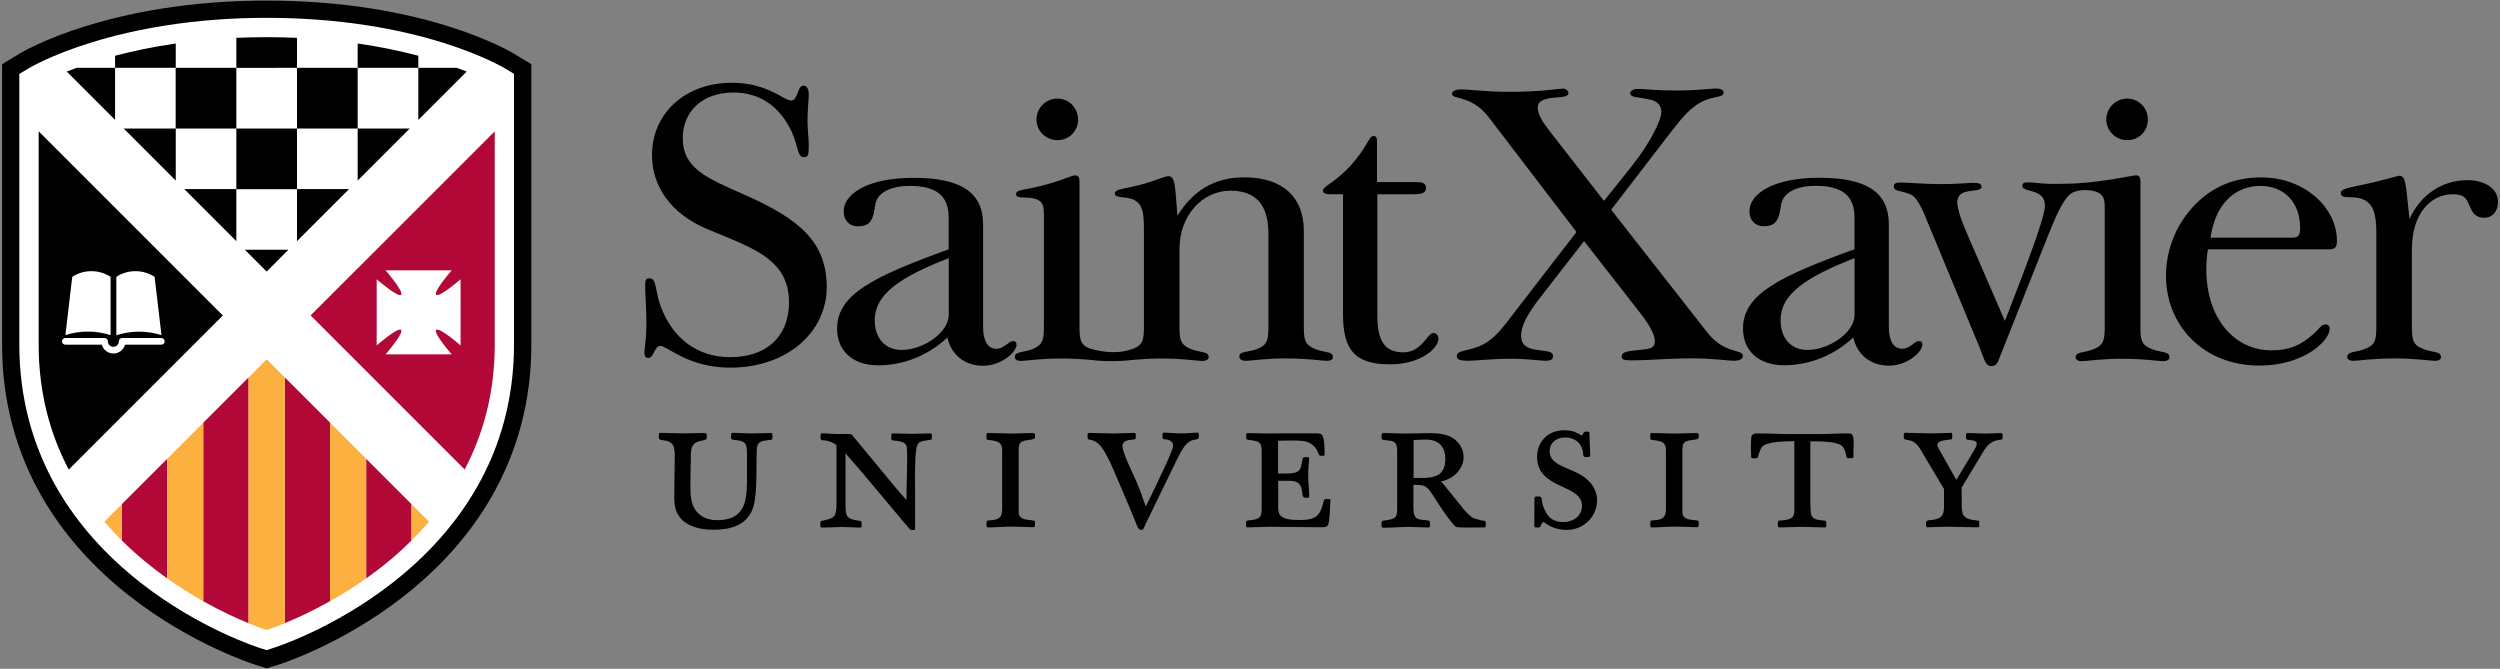
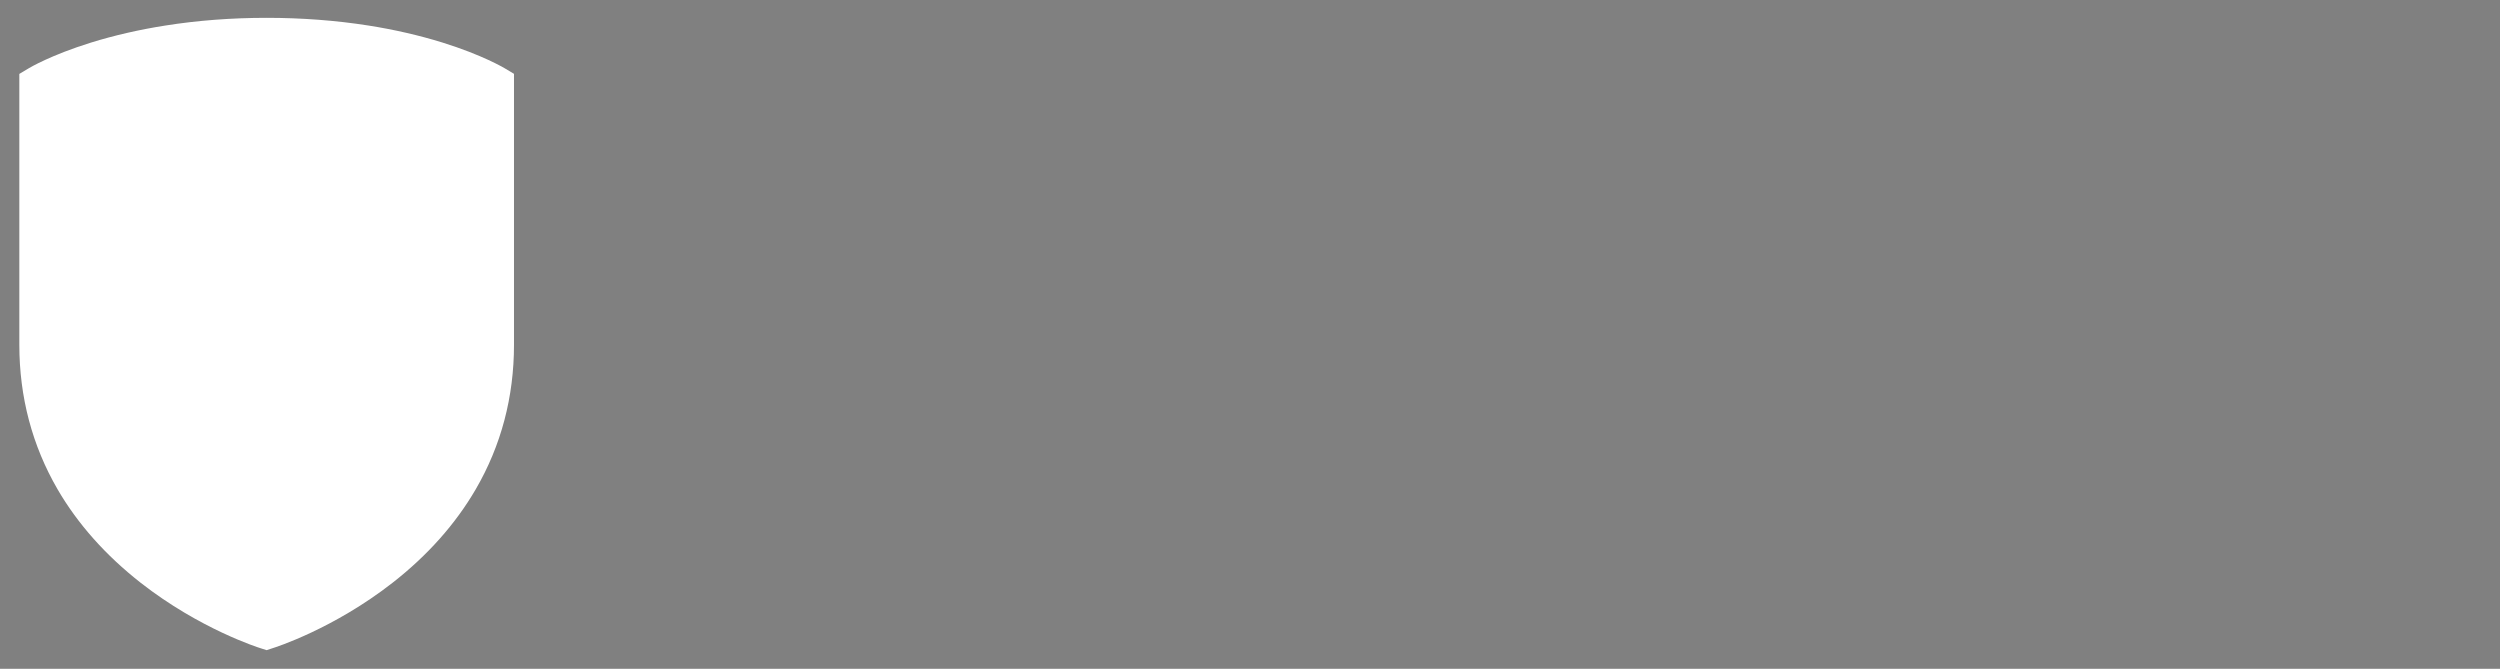
<svg xmlns="http://www.w3.org/2000/svg" version="1.1" x="0px" y="0px" width="300px" height="80.26px">
  <rect width="100%" height="100%" fill="#808080" stroke="none" />
-   <path d="M255.28,16.82c-1.4,0-2.52-1.12-2.52-2.47c0-1.41,1.12-2.52,2.52-2.52c1.35,0,2.47,1.11,2.47,2.52  C257.75,15.7,256.68,16.82,255.28,16.82 M126.9,16.82c1.41,0,2.47-1.11,2.47-2.47c0-1.41-1.11-2.52-2.47-2.52  c-1.41,0-2.52,1.12-2.52,2.52C124.38,15.71,125.5,16.82,126.9,16.82 M89.35,23.37c-4.51-1.99-7.42-3.15-7.42-6.79  c0-3.15,2.28-5.48,6.11-5.48c3.15,0,5.58,1.7,6.98,4.75c0.82,1.84,0.63,3.01,1.5,3.01c0.48,0,0.53-0.39,0.53-1.36  c0-0.97-0.15-1.99-0.15-2.96c0-1.5,0.15-2.57,0.15-3.2c0-0.73-0.29-1.07-0.63-1.07c-0.77,0-0.63,1.8-1.5,1.8  c-0.82,0-2.86-2.14-7.08-2.14c-5.58,0-9.6,3.64-9.6,8.68c0,3.88,2.38,7.08,6.6,8.87c3.83,1.6,6.84,2.62,8.58,4.8  c0.83,1.07,1.26,2.38,1.26,3.98c0,4.12-2.67,6.6-7.08,6.6c-3.83,0-6.89-2.18-8.34-6.16c-0.68-1.89-0.44-3.3-1.31-3.3  c-0.49,0-0.53,0.24-0.53,0.97c0,1.07,0.15,2.52,0.15,4.27c0,1.99-0.24,3.2-0.24,3.64c0,0.48,0.15,0.68,0.49,0.68  c0.63,0,0.73-1.46,1.41-1.46c0.83,0,3.35,2.62,8.39,2.62c6.74,0,11.59-4.17,11.59-9.7C99.19,28.95,95.8,26.23,89.35,23.37   M121.55,40.93c0.29,0,0.44,0.14,0.44,0.44c0,0.82-1.75,2.52-4.03,2.52c-2.18,0-3.83-1.31-4.27-3.39c-2.33,2.18-5.29,3.34-8.29,3.34  c-3.1,0-4.95-1.75-4.95-4.41c0-4.12,4.42-6.26,13.39-9.51v-3.83c0-2.57-1.45-3.78-4.65-3.78c-2.43,0-3.98,0.87-4.17,2.33  c-0.24,1.55-0.44,2.52-2.09,2.52c-1.02,0-1.69-0.73-1.69-1.79c0-2.13,2.91-4.03,8.39-4.03c5.67,0,8.34,1.75,8.34,5.58v12.32  c0,1.7,0.58,2.62,1.6,2.62C120.48,41.85,121.06,40.93,121.55,40.93 M113.84,30.98c-6.01,2.33-8.87,4.41-8.87,7.42  c0,2.23,1.26,3.59,3.25,3.59c2.52,0,5.63-2.04,5.63-4.22V30.98z M172.61,40.63c0-0.39-0.29-0.68-0.58-0.68  c-0.78,0-1.36,2.33-3.64,2.33c-2.23,0-3.11-1.41-3.11-4.37v-14.6h4.37c1.02,0,1.46-0.2,1.46-0.73c0-0.68-0.44-0.73-1.41-0.73h-4.46  v-4.85c0-0.49-0.09-0.68-0.44-0.68c-0.53,0-0.82,1.5-2.81,3.64c-1.8,1.94-3.25,2.42-3.25,2.91c0,0.29,0.29,0.44,0.92,0.44h1.5v14.35  c0,4.17,1.26,6.06,5.63,6.06C170.38,43.74,172.61,41.85,172.61,40.63 M209.15,42.72c0-0.87-2.18-0.19-4.22-2.76l-11.59-14.79  l7.08-9.21c1.41-1.79,2.48-3.25,4.32-3.98c1.11-0.44,2.09-0.29,2.09-0.87c0-0.29-0.34-0.49-0.92-0.49c-0.58,0-2.18,0.24-4.85,0.24  c-2.28,0-3.78-0.19-4.46-0.19c-0.63,0-0.97,0.24-0.97,0.49c0,0.58,0.83,0.44,2.33,0.78c0.92,0.19,1.4,0.68,1.4,1.55  c0,0.77-1.11,3.39-3.59,6.5l-3.29,4.12l-6.64-8.53c-0.77-1.02-1.31-1.84-1.31-2.72c0-0.73,0.78-1.07,2.23-1.16  c0.97-0.1,1.45-0.1,1.45-0.58c0-0.19-0.29-0.49-0.68-0.49c-0.44,0-2.57,0.39-6.4,0.39c-2.76,0-4.75-0.29-5.82-0.29  c-0.73,0-1.07,0.24-1.07,0.53c0,0.73,2.28,0.1,4.37,2.76l10.57,13.82L182,37.14c-1.55,1.99-2.62,3.69-4.61,4.46  c-1.55,0.58-2.57,0.44-2.57,1.16c0,0.39,0.44,0.53,1.31,0.53c1.07,0,2.77-0.24,5.14-0.24c2.13,0,3.54,0.24,4.17,0.24  c0.63,0,0.92-0.15,0.92-0.53c0-0.63-0.63-0.58-1.99-0.78c-1.26-0.2-1.84-0.63-1.84-1.75c0-1.07,0.72-2.52,2.28-4.51l5.28-6.79  l6.89,8.83c1.07,1.41,1.6,2.47,1.6,3.15c0,0.97-0.68,0.97-2.18,1.12c-1.21,0.1-1.8,0.24-1.8,0.77c0,0.39,0.39,0.44,1.21,0.44  c2.09,0,4.46-0.24,7.18-0.24c2.67,0,4.37,0.29,5.04,0.29C208.77,43.3,209.15,43.06,209.15,42.72 M230.69,41.36  c0,0.82-1.75,2.52-4.02,2.52c-2.18,0-3.83-1.31-4.27-3.39c-2.33,2.18-5.29,3.34-8.29,3.34c-3.1,0-4.95-1.75-4.95-4.41  c0-4.12,4.41-6.26,13.38-9.51v-3.83c0-2.57-1.46-3.78-4.65-3.78c-2.43,0-3.98,0.87-4.17,2.33c-0.24,1.55-0.44,2.52-2.09,2.52  c-1.02,0-1.7-0.73-1.7-1.79c0-2.13,2.91-4.03,8.39-4.03c5.67,0,8.34,1.75,8.34,5.58v12.32c0,1.7,0.58,2.62,1.6,2.62  c0.92,0,1.5-0.92,1.99-0.92C230.54,40.93,230.69,41.07,230.69,41.36 M222.54,30.98c-6.01,2.33-8.87,4.41-8.87,7.42  c0,2.23,1.26,3.59,3.25,3.59c2.52,0,5.63-2.04,5.63-4.22V30.98z M258.02,41.8c-1.12-0.48-1.17-1.16-1.17-2.76V21.77  c0-0.48-0.15-0.73-0.53-0.73c-0.44,0-3.6,0.76-7.25,0.97c-0.02,0-0.04,0.01-0.06,0.01h-0.05c-0.7,0.01-1.43,0.05-2.7,0.05  c-1.21,0-2.18-0.19-2.86-0.19c-0.53,0-0.72,0.1-0.72,0.44c0,0.82,2.71,0.24,2.71,2.33c0,1.31-1.69,5.87-4.8,13.87l-4.56-10.52  c-0.83-1.89-1.16-3.15-1.16-3.73c0-0.68,0.39-1.12,1.07-1.26c1.02-0.24,1.84-0.09,1.84-0.63c0-0.34-0.34-0.44-1.02-0.44  c-0.58,0-1.84,0.15-3.78,0.15c-2.38,0-3.98-0.19-4.9-0.19c-0.53,0-0.82,0.1-0.82,0.44c0,0.68,0.73,0.44,2.08,1.02  c0.44,0.19,0.97,0.97,1.51,2.18l6.74,16.25c0.58,1.41,0.63,2.13,1.41,2.13c0.39,0,0.63-0.19,0.82-0.68l6.01-15.13  c1.02-2.52,1.75-4.07,2.52-4.75c0.04-0.03,0.08-0.06,0.12-0.09c0.06-0.05,0.12-0.09,0.19-0.13c0.04-0.02,0.08-0.04,0.12-0.06  c0.88-0.42,2.29-0.29,2.87-0.03c0.76,0.33,0.92,0.77,0.92,1.94v14.08c0,1.65-0.1,2.28-1.16,2.76c-1.26,0.58-2.33,0.29-2.33,1.07  c0,0.24,0.24,0.44,0.73,0.44c0.58,0,2.23-0.29,4.9-0.29c2.66,0,4.26,0.29,4.85,0.29c0.49,0,0.78-0.19,0.78-0.44  C260.35,42.09,259.28,42.38,258.02,41.8 M271.36,21.29c5.29,0,9.07,3.73,9.07,7.56c0,1.02-0.3,1.07-1.27,1.07h-14.21  c-0.14,0.87-0.19,1.7-0.19,2.42c0,5.77,3.29,9.7,7.81,9.7c2.04,0,3.49-0.54,5.14-2.04c0.58-0.53,0.83-1.07,1.36-1.07  c0.29,0,0.49,0.19,0.49,0.53c0,1.41-3.06,4.41-8.44,4.41c-6.64,0-11.2-4.75-11.2-10.77c0-3.05,1.16-6.01,3.2-8.24  C265.35,22.45,268.02,21.29,271.36,21.29 M275.14,28.51c0.63,0,0.88-0.29,0.88-1.11c0-3.15-1.94-5.09-4.75-5.09  c-3.15,0-5.43,2.23-6.01,6.21H275.14 M296.07,21.62c-2.96,0-5.58,1.7-6.93,4.66c-0.44-3.69-0.34-5.19-1.21-5.19  c-0.24,0-1.89,0.58-5.29,1.26c-1.16,0.24-1.75,0.44-1.75,0.78c0,0.87,1.31,0.29,2.52,0.73c1.31,0.48,1.75,1.65,1.75,4.02v11.15  c0,1.6-0.05,2.28-1.16,2.76c-1.26,0.58-2.33,0.29-2.33,1.07c0,0.24,0.24,0.44,0.73,0.44c0.58,0,2.23-0.29,4.9-0.29  c2.66,0,4.31,0.29,4.9,0.29c0.48,0,0.72-0.19,0.72-0.44c0-0.78-1.07-0.49-2.33-1.07c-1.12-0.48-1.16-1.16-1.16-2.76v-9.17  c0-4.12,2.18-6.55,4.9-6.55c1.65,0,1.7,0.73,2.18,1.75c0.34,0.73,0.82,1.07,1.6,1.07c0.97,0,1.65-0.73,1.65-1.94  C299.75,22.74,298.34,21.62,296.07,21.62 M159.95,42.87c0-0.78-1.07-0.49-2.33-1.07c-1.11-0.53-1.16-1.16-1.16-2.77v-11.3  c0-4.12-2.57-6.45-7.17-6.45c-3.49,0-6.11,1.55-8,4.61c-0.29-3.4-0.19-4.75-1.11-4.75c-0.48,0-1.94,0.78-4.51,1.31  c-1.16,0.24-1.89,0.34-1.89,0.77c0,0.63,1.41,0.29,2.33,0.78c0.97,0.53,1.16,1.5,1.16,3.39v11.64c0,1.6-0.05,2.28-1.16,2.77  c-1.97,0.75-3.8,0.46-5.41,0c-1.11-0.48-1.16-1.16-1.16-2.77V21.77c0-0.48-0.14-0.73-0.53-0.73c-0.44,0-2.09,0.87-5.09,1.5  c-1.31,0.29-1.99,0.24-1.99,0.78c0,0.63,1.36,0.19,2.42,0.58c0.78,0.29,0.92,0.78,0.92,1.94v13.19c0,1.65-0.1,2.28-1.16,2.77  c-1.26,0.58-2.33,0.29-2.33,1.07c0,0.24,0.24,0.44,0.73,0.44c0.58,0,2.23-0.29,4.9-0.29c2.67,0,4.27,0.29,4.85,0.29  c0.6,0.04,1.54,0.02,2.25,0c0.63,0,2.28-0.29,4.9-0.29c2.62,0,4.22,0.29,4.85,0.29c0.48,0,0.78-0.19,0.78-0.44  c0-0.78-1.07-0.49-2.33-1.07c-1.12-0.53-1.17-1.16-1.17-2.77v-9.17c0-4.07,2.81-6.98,6.11-6.98c3.05,0,4.56,1.7,4.56,5.14v11.01  c0,1.6-0.05,2.28-1.16,2.77c-1.21,0.53-2.33,0.29-2.33,0.97c0,0.34,0.29,0.53,0.78,0.53c0.63,0,2.23-0.29,4.85-0.29  c2.62,0,4.27,0.29,4.9,0.29C159.71,43.3,159.95,43.11,159.95,42.87 M92.57,51.96c-0.84,0-1.71,0.05-2.55,0.05  c-0.69,0-1.38-0.07-2.08-0.07c-0.2,0-0.2,0.1-0.2,0.27c0,0.3-0.1,0.52,0.27,0.57c1.14,0.12,1.63,0.17,1.63,1.51v3.41  c0,2.72-0.45,4.72-3.58,4.72c-0.77,0-1.53-0.2-2.12-0.69c-1.14-0.94-1.09-2.4-1.09-3.73c0-1.01,0.03-2.03,0.05-3.04  c0-0.5-0.02-1.21,0.32-1.61c0.54-0.64,1.58-0.37,1.58-0.77c0-0.3,0.12-0.62-0.27-0.62c-0.84,0-1.71,0.05-2.55,0.05  c-0.91,0-1.83-0.07-2.74-0.07c-0.15,0-0.17,0.07-0.17,0.22c0,0.24-0.1,0.57,0.22,0.62c0.08,0.03,0.15,0.03,0.22,0.03  c1.43,0.17,1.46,0.84,1.46,2.13c0,1.26-0.05,2.55-0.05,3.81c0,0.74-0.05,1.61,0.15,2.32c0.57,1.98,2.74,2.5,4.55,2.5  c2.03,0,4.03-0.52,4.75-2.65c0.49-1.48,0.39-4.52,0.42-6.13c0-0.35,0-1.09,0.12-1.39c0.27-0.59,1.06-0.52,1.58-0.62  c0.15-0.03,0.2-0.05,0.2-0.22C92.69,52.43,92.74,51.96,92.57,51.96 M111.61,52.01c-0.74,0-1.48,0.05-2.23,0.05  c-0.79,0-1.58-0.05-2.37-0.05c-0.03,0-0.05,0.15-0.05,0.2v0.4c0,0.22,0.07,0.22,0.27,0.25c0.45,0.05,1.31,0.1,1.53,0.59  c0.1,0.22,0.1,1.19,0.1,1.46c0,1.68-0.08,3.39-0.08,5.09c-0.39-0.45-0.79-0.86-1.16-1.31l-5.07-6.13c-0.32-0.39-0.32-0.49-0.86-0.49  c-0.72,0-1.43,0.03-2.15-0.03c-0.29-0.02-0.59-0.05-0.86-0.05c-0.12,0-0.2,0.1-0.2,0.22c0,0.2-0.08,0.54,0.15,0.62  c0.67,0,1.24,0.2,1.75,0.59v6.9c0,0.39,0,1.01-0.15,1.38c-0.32,0.82-1.78,0.62-1.78,0.97c0,0.2-0.1,0.64,0.17,0.64  c0.82,0,1.63-0.07,2.45-0.07c0.72,0,1.41,0.07,2.1,0.07c0.2,0,0.22-0.05,0.22-0.22c0-0.35,0.1-0.55-0.3-0.6  c-1.43-0.2-1.63-0.44-1.63-1.88v-6.21c0.67,0.77,1.34,1.53,2,2.3c1.68,2.01,3.36,4.01,5.04,6.01c0.2,0.25,0.42,0.47,0.62,0.72  c0.1,0.13,0.15,0.17,0.32,0.17c0.2,0,0.37,0.05,0.37-0.2v-4.87c0-1.31-0.05-3.41,0.15-4.7c0.03-0.2,0.1-0.42,0.22-0.57  c0-0.32,1.24-0.45,1.43-0.47c0.15-0.03,0.22-0.05,0.22-0.2c0-0.03-0.03-0.05-0.03-0.08C111.81,52.31,111.93,52.01,111.61,52.01   M123.89,51.96c-0.79,0-1.58,0.07-2.37,0.07c-0.96,0-1.93-0.07-2.89-0.07c-0.17,0-0.25,0.03-0.25,0.22v0.32  c0,0.25,0.02,0.27,0.27,0.3c0.3,0.02,0.59,0.07,0.89,0.15c0.79,0.22,0.72,0.86,0.72,1.55v5.93c0,0.37,0.02,0.79-0.05,1.16  c-0.15,0.77-0.87,0.81-1.53,0.86c-0.25,0.02-0.29,0-0.29,0.3c0,0.2-0.08,0.54,0.2,0.54c0.89,0,1.8-0.1,2.69-0.1  c0.89,0,1.8,0.07,2.7,0.07c0.15,0,0.22-0.07,0.22-0.22v-0.3c0-0.27-0.05-0.27-0.3-0.3c-0.69-0.07-1.66-0.07-1.66-0.99v-0.94v-6.38  c0-0.3,0-0.77,0.2-0.99c0.4-0.47,1.76-0.25,1.76-0.65C124.19,52.21,124.29,51.96,123.89,51.96 M143.73,51.92  c-0.57,0-1.14,0.08-1.73,0.08h-0.49c-0.59,0-1.19-0.08-1.78-0.08c-0.19,0-0.22,0.05-0.22,0.25c0,0.64-0.08,0.42,0.37,0.57  c0.44,0,0.89,0.25,0.89,0.74c0,0.54-1.31,3.21-1.38,3.36c-0.62,1.31-1.24,2.65-1.9,3.93c-0.22-0.64-0.45-1.29-0.69-1.93  c-0.25-0.62-0.49-1.21-0.77-1.81c-0.15-0.34-1.34-2.77-1.34-3.48c0-0.77,0.84-0.74,1.38-0.81c0.17-0.02,0.22-0.1,0.22-0.27  c0-0.3,0.1-0.52-0.27-0.52c-0.79,0-1.58,0.07-2.37,0.07c-0.97,0-1.93-0.07-2.89-0.07c-0.22,0-0.25,0.02-0.25,0.25  c0,0.12-0.03,0.42,0.07,0.49c0.13,0.17,0.89-0.05,1.66,1.04c0.79,1.14,1.41,2.72,1.95,3.98l1.19,2.79c0.17,0.42,0.37,0.86,0.54,1.28  c0.17,0.4,0.32,0.79,0.47,1.19c0.12,0.3,0.22,0.62,0.62,0.62c0.22,0,0.35-0.45,0.42-0.62c1.09-2.3,2.23-4.57,3.34-6.87  c0.37-0.74,1.01-2.2,1.56-2.77c0.62-0.67,1.26-0.54,1.43-0.67c0.07-0.05,0.1-0.15,0.1-0.25C143.86,52.29,143.91,51.92,143.73,51.92   M159.47,59.88c-0.15,0-0.47-0.05-0.57,0.1c-0.05,0.07-0.05,0.15-0.07,0.22c-0.42,1.76-0.99,2.2-2.82,2.2c-0.67,0-1.81,0-2.33-0.5  c-0.33-0.29-0.3-0.99-0.3-1.38V57.7h1.41c2.1,0,1.06,2.03,1.83,2.03c0.17,0,0.49,0.08,0.49-0.17v-0.02c0-0.77-0.13-1.53-0.13-2.3  c0-0.64,0.03-1.28,0.1-1.93c0-0.07,0.02-0.15,0.02-0.22c0-0.15-0.02-0.23-0.2-0.23h-0.32c-0.2,0-0.22,0.03-0.27,0.23  c-0.1,0.39-0.12,0.89-0.32,1.23c-0.35,0.57-1.41,0.5-1.98,0.5h-0.64v-3.93c0.52,0,1.06-0.03,1.58-0.03c0.74,0,1.78-0.03,2.4,0.42  c0.57,0.39,0.67,0.71,0.94,1.31c0.07,0.15,0.39,0.1,0.54,0.1c0.15,0,0.12-0.15,0.12-0.25c0-0.59,0-1.31-0.15-1.9  c-0.1-0.39-0.3-0.54-0.72-0.54h-3.61c-0.82,0-1.63,0.02-2.45,0.02c-0.74,0-1.51-0.05-2.25-0.05c-0.2,0-0.22,0.03-0.22,0.22  c0,0.34-0.12,0.52,0.27,0.59c0.94,0.15,1.58,0.08,1.58,1.26v6.97c0,1.06-0.2,1.26-1.29,1.41c-0.3,0.05-0.59-0.05-0.59,0.32v0.39  c0,0.15,0.12,0.15,0.24,0.15c0.89,0,1.78-0.07,2.67-0.07c1.66,0,3.34,0.05,4.99,0.05h1.36c0.22,0,0.47-0.05,0.59-0.27  c0.17-0.32,0.27-2.42,0.27-2.87C159.7,59.97,159.67,59.88,159.47,59.88 M177.84,62.47c0.57,0,0.44,0.2,0.44,0.69  c0,0.17-0.27,0.13-0.39,0.13c-0.62,0-2.89,0.05-3.14-0.05c-0.57-0.25-2.77-3.76-2.99-4.1c-0.62-0.94-1.06-0.96-2.15-0.96v2.62  c0,0.42,0,0.99,0.3,1.31c0.32,0.32,1.04,0.27,1.43,0.35c0.2,0.03,0.25,0.05,0.25,0.25v0.34c0,0.22-0.05,0.25-0.27,0.25  c-0.74,0-1.48-0.07-2.22-0.07c-1.04,0-2.05,0.1-3.09,0.1c-0.32,0-0.22-0.37-0.22-0.59c0-0.24,0.07-0.24,0.29-0.27  c0.42-0.07,1.04-0.1,1.36-0.42c0.22-0.22,0.22-0.77,0.22-1.06v-6.9c0-1.26-0.55-1.16-1.61-1.29c-0.37-0.05-0.25-0.37-0.25-0.64  c0-0.15,0.08-0.2,0.22-0.2c0.77,0,1.53,0.07,2.32,0.07c1.09,0,2.18-0.05,3.27-0.05c1.26,0,2.54,0.15,3.41,1.19  c0.39,0.47,0.61,1.09,0.61,1.7c0,1.46-1.31,2.65-2.69,2.89c0.69,0.84,1.38,1.7,2.08,2.57c0.44,0.54,0.86,1.14,1.41,1.58  c0.17,0.15,0.32,0.25,0.54,0.32C177.25,62.32,177.57,62.37,177.84,62.47 M170.5,57.36c1.66,0,2.94-0.27,2.94-2.28  c0-1.53-0.84-2.33-2.35-2.33c-0.49,0-0.96,0.03-1.46,0.05v4.55H170.5 M185.96,54.14c0-1.06,0.87-1.65,1.86-1.65  c1.06,0,1.9,0.59,2.12,1.65c0.03,0.17,0,0.69,0.25,0.69c0.25,0,0.67,0.12,0.64-0.25c-0.05-0.86-0.07-1.73-0.1-2.59  c0-0.2-0.08-0.2-0.25-0.2c-0.15,0-0.35-0.02-0.44,0.13c-0.05,0.08-0.1,0.32-0.25,0.32c-0.05,0-0.64-0.34-0.76-0.39  c-0.4-0.17-0.92-0.22-1.34-0.22c-1.85,0-3.24,1.29-3.24,3.19c0,3.96,5.39,3.21,5.39,5.88c0,1.26-1.11,1.95-2.27,1.95  c-0.57,0-1.16-0.17-1.58-0.54c-0.44-0.4-0.84-1.26-0.94-1.88c-0.03-0.2-0.03-0.64-0.27-0.64c-0.27,0-0.65-0.13-0.65,0.25  c0,1.04,0,2.1-0.02,3.14c0,0.15,0,0.32,0.2,0.32s0.42,0.05,0.54-0.13c0.1-0.15,0.17-0.52,0.37-0.52c0.1,0,0.27,0.18,0.35,0.22  c0.69,0.49,1.58,0.72,2.42,0.72c2.03,0,3.66-1.56,3.66-3.61c0-0.47-0.13-0.89-0.32-1.31C189.96,55.9,185.96,56.47,185.96,54.14   M203.54,51.96c-0.79,0-1.59,0.07-2.38,0.07c-0.97,0-1.93-0.07-2.89-0.07c-0.17,0-0.24,0.03-0.24,0.22v0.32  c0,0.25,0.02,0.27,0.27,0.3c0.29,0.02,0.59,0.07,0.89,0.15c0.79,0.22,0.72,0.86,0.72,1.55v5.93c0,0.37,0.03,0.79-0.05,1.16  c-0.15,0.77-0.87,0.81-1.53,0.86c-0.25,0.02-0.29,0-0.29,0.3c0,0.2-0.08,0.54,0.19,0.54c0.89,0,1.8-0.1,2.7-0.1  c0.89,0,1.8,0.07,2.69,0.07c0.15,0,0.22-0.07,0.22-0.22v-0.3c0-0.27-0.05-0.27-0.29-0.3c-0.69-0.07-1.66-0.07-1.66-0.99v-0.94v-6.38  c0-0.3,0-0.77,0.2-0.99c0.4-0.47,1.76-0.25,1.76-0.65C203.83,52.21,203.93,51.96,203.54,51.96 M222.38,52.43  c-0.07-0.37-0.27-0.42-0.62-0.42c-1.24,0-2.5,0.08-3.73,0.08h-2.97c-1.41,0-2.82-0.08-4.23-0.08c-0.25,0-0.49,0.05-0.62,0.27  c-0.1,0.17-0.1,1.31-0.1,1.53c0,0.32,0.03,0.64,0.03,0.96c0,0.17,0.02,0.22,0.22,0.22c0.12,0,0.44,0.02,0.54-0.05  c0.05-0.05,0.27-1.04,0.59-1.36c0.64-0.64,2.97-0.62,3.83-0.64v7.56c0,0.39,0.02,0.84-0.05,1.21c-0.13,0.64-0.96,0.69-1.48,0.74  c-0.3,0.02-0.45-0.03-0.45,0.32c0,0.22-0.07,0.52,0.22,0.52c0.89,0,1.78-0.07,2.67-0.07c0.89,0,1.78,0.07,2.67,0.07  c0.17,0,0.25,0,0.25-0.2v-0.35c0-0.22-0.05-0.25-0.25-0.27c-0.52-0.07-1.26-0.05-1.51-0.59c-0.15-0.32-0.15-1.46-0.15-1.83v-7.09  c0.89,0,3.07-0.03,3.76,0.52c0.35,0.27,0.47,0.86,0.57,1.26c0.05,0.2,0.05,0.24,0.27,0.24c0.67,0,0.57,0.08,0.57-0.62  C222.43,53.87,222.48,52.9,222.38,52.43 M240.17,51.96c-0.69,0.03-1.36,0.07-2.05,0.07c-0.66,0-1.33-0.07-2-0.07  c-0.15,0-0.2,0.05-0.2,0.2c0,0.12-0.03,0.45,0.05,0.54c0.17,0.2,1.24-0.05,1.24,0.59c0,0.25-0.25,0.62-0.37,0.84l-2.08,3.46  l-2.1-3.73c-0.07-0.15-0.17-0.32-0.17-0.49c0-0.67,1.58-0.52,1.73-0.7c0.05-0.05,0.05-0.17,0.05-0.25c0-0.12,0.05-0.49-0.15-0.49  c-0.07,0-0.14,0.02-0.22,0.02c-0.89,0.05-1.78,0.05-2.67,0.05c-0.84,0-1.71-0.07-2.55-0.07c-0.18,0-0.22,0.05-0.22,0.22  c0,0.12-0.05,0.47,0.07,0.54c0.13,0.1,0.62,0.12,0.82,0.2c0.77,0.3,1.11,1.06,1.51,1.73l2.42,4.05v1.71c0,1.16,0.03,1.78-1.31,2  c-0.27,0.05-0.84-0.02-0.84,0.32c0,0.13-0.08,0.57,0.15,0.57c0.74,0,1.51-0.07,2.28-0.07c1.18,0,2.39,0.07,3.61,0.07h0.12  c0.2,0,0.22-0.05,0.22-0.22c0-0.1,0.02-0.47-0.05-0.55c-0.12-0.12-1.46,0.03-1.88-0.74c-0.15-0.29-0.17-0.76-0.17-1.09l-0.02-2.15  l2.5-4.15c0.37-0.62,0.67-1.11,1.36-1.41c0.27-0.13,0.55-0.15,0.84-0.2c0.2-0.03,0.22-0.05,0.22-0.25v-0.42  C240.29,52.06,240.24,51.96,240.17,51.96 M62.75,7.1l-1.12-0.68c-0.11-0.07-2.86-1.72-7.94-3.3c-2.87-0.89-5.96-1.6-9.18-2.11  C40.52,0.39,36.31,0.07,32,0.07c-4.31,0-8.52,0.32-12.51,0.95c-3.22,0.51-6.31,1.22-9.19,2.11C5.23,4.7,2.48,6.35,2.36,6.42  L1.25,7.1l-1,0.61v1.17v1.31v31.19c0,6.65,1.64,12.83,4.87,18.39c2.55,4.39,6.09,8.37,10.5,11.81c7.38,5.76,14.76,8.11,15.08,8.21  l0.69,0.22L32,80.2l0.62-0.19l0.69-0.21c0.31-0.1,7.72-2.45,15.08-8.21c4.42-3.45,7.95-7.42,10.5-11.81  c3.23-5.56,4.87-11.75,4.87-18.39V10.18V8.87V7.7L62.75,7.1z" />
  <path fill="#FFFFFF" d="M32,2.14c4.2,0,8.3,0.31,12.19,0.92c3.12,0.49,6.11,1.18,8.89,2.04c4.82,1.5,7.37,3.03,7.48,3.09l1.12,0.67  v1.31v31.19c0,6.28-1.54,12.11-4.59,17.35c-2.42,4.16-5.78,7.94-9.98,11.22c-7.09,5.54-14.12,7.77-14.42,7.86L32,78.02l-0.69-0.22  c-0.3-0.09-7.33-2.32-14.42-7.86c-4.2-3.29-7.56-7.06-9.98-11.22c-3.04-5.24-4.59-11.07-4.59-17.35V10.18V8.87L3.44,8.2  c0.11-0.07,2.66-1.59,7.48-3.09c2.78-0.86,5.77-1.55,8.89-2.04C23.7,2.45,27.8,2.14,32,2.14" />
-   <path fill="#B20838" d="M39.61,50.72v21.42c-2.17,1.22-4.07,2.08-5.44,2.64v-29.5L39.61,50.72z M14.62,60.5v4.36  c1.77,1.75,3.63,3.26,5.44,4.55V55.06L14.62,60.5z M24.39,50.73v21.42c2.17,1.22,4.07,2.08,5.44,2.64v-29.5L24.39,50.73z   M43.94,55.06v14.35c1.82-1.28,3.67-2.79,5.44-4.55V60.5L43.94,55.06z M37.27,37.85l18.49,18.49c2.19-4.17,3.61-9.12,3.61-14.97  V15.76L37.27,37.85z M55.27,41.45c0,0-2.56-2.23-2.93-1.86c-0.37,0.37,1.86,2.93,1.86,2.93h-7.93c0,0,2.23-2.56,1.86-2.93  c-0.37-0.37-2.93,1.86-2.93,1.86v-7.94c0,0,2.56,2.23,2.93,1.86c0.37-0.37-1.86-2.93-1.86-2.93h7.93c0,0-2.23,2.56-1.86,2.93  c0.37,0.37,2.93-1.86,2.93-1.86V41.45z" />
-   <path fill="#FBB040" d="M34.17,45.29v29.5C32.82,75.34,32,75.6,32,75.6s-0.82-0.26-2.17-0.81v-29.5L32,43.12L34.17,45.29z   M20.06,55.06v14.35c1.5,1.06,2.96,1.97,4.33,2.74V50.73L20.06,55.06z M12.52,62.6c0.68,0.79,1.38,1.55,2.1,2.26V60.5L12.52,62.6z   M39.61,50.72v21.42c1.37-0.77,2.84-1.68,4.33-2.74V55.06L39.61,50.72z M49.38,64.86c0.72-0.71,1.42-1.47,2.1-2.26l-2.1-2.1V64.86z" />
-   <path d="M4.64,15.76v25.62c0,5.85,1.42,10.8,3.61,14.97l18.49-18.49L4.64,15.76z M13.95,33.22c0.66-0.43,1.45-0.68,2.3-0.68  c0.85,0,1.64,0.25,2.3,0.68l0.83,7c-0.85-0.28-1.76-0.42-2.7-0.42c-0.95,0-1.86,0.15-2.72,0.43V33.22z M8.67,33.22  c0.66-0.43,1.45-0.68,2.3-0.68c0.85,0,1.63,0.25,2.3,0.68v7c-0.86-0.28-1.77-0.43-2.72-0.43c-0.94,0-1.85,0.15-2.7,0.42L8.67,33.22z   M19.37,41.36h-4.36c-0.17,0.61-0.74,1.06-1.4,1.06c-0.67,0-1.23-0.45-1.4-1.06H7.84c-0.22,0-0.4-0.18-0.4-0.4  c0-0.22,0.18-0.4,0.4-0.4h4.7c0.22,0,0.4,0.18,0.4,0.4c0,0.36,0.3,0.66,0.66,0.66c0.36,0,0.66-0.3,0.66-0.66  c0-0.22,0.18-0.4,0.4-0.4h4.7c0.22,0,0.4,0.18,0.4,0.4C19.77,41.18,19.59,41.36,19.37,41.36 M28.36,15.42h7.28v7.28h-7.28V15.42z   M28.36,8.14h-7.28v7.28h7.28V8.14z M35.64,15.42h7.28V8.14h-7.28V15.42z M21.09,8.14V5.22c-2.77,0.4-5.2,0.92-7.28,1.47v1.45H21.09  z M35.64,8.14v-3.6C34.47,4.49,33.26,4.46,32,4.46c-1.26,0-2.47,0.03-3.64,0.08v3.6H35.64z M50.2,8.14V6.69  c-2.08-0.55-4.51-1.07-7.28-1.47v2.92H50.2z M34.61,29.97h-5.23L32,32.59L34.61,29.97z M28.36,22.69h-6.25l6.25,6.25V22.69z   M35.64,22.69v6.25l6.25-6.25H35.64z M21.09,15.42h-6.25l6.25,6.25V15.42z M42.92,15.42v6.25l6.25-6.25H42.92z M13.81,8.14H9.19  C8.76,8.3,8.38,8.45,8.01,8.59l5.8,5.8V8.14z M54.81,8.14H50.2v6.25l5.8-5.8C55.63,8.45,55.24,8.3,54.81,8.14" />
</svg>